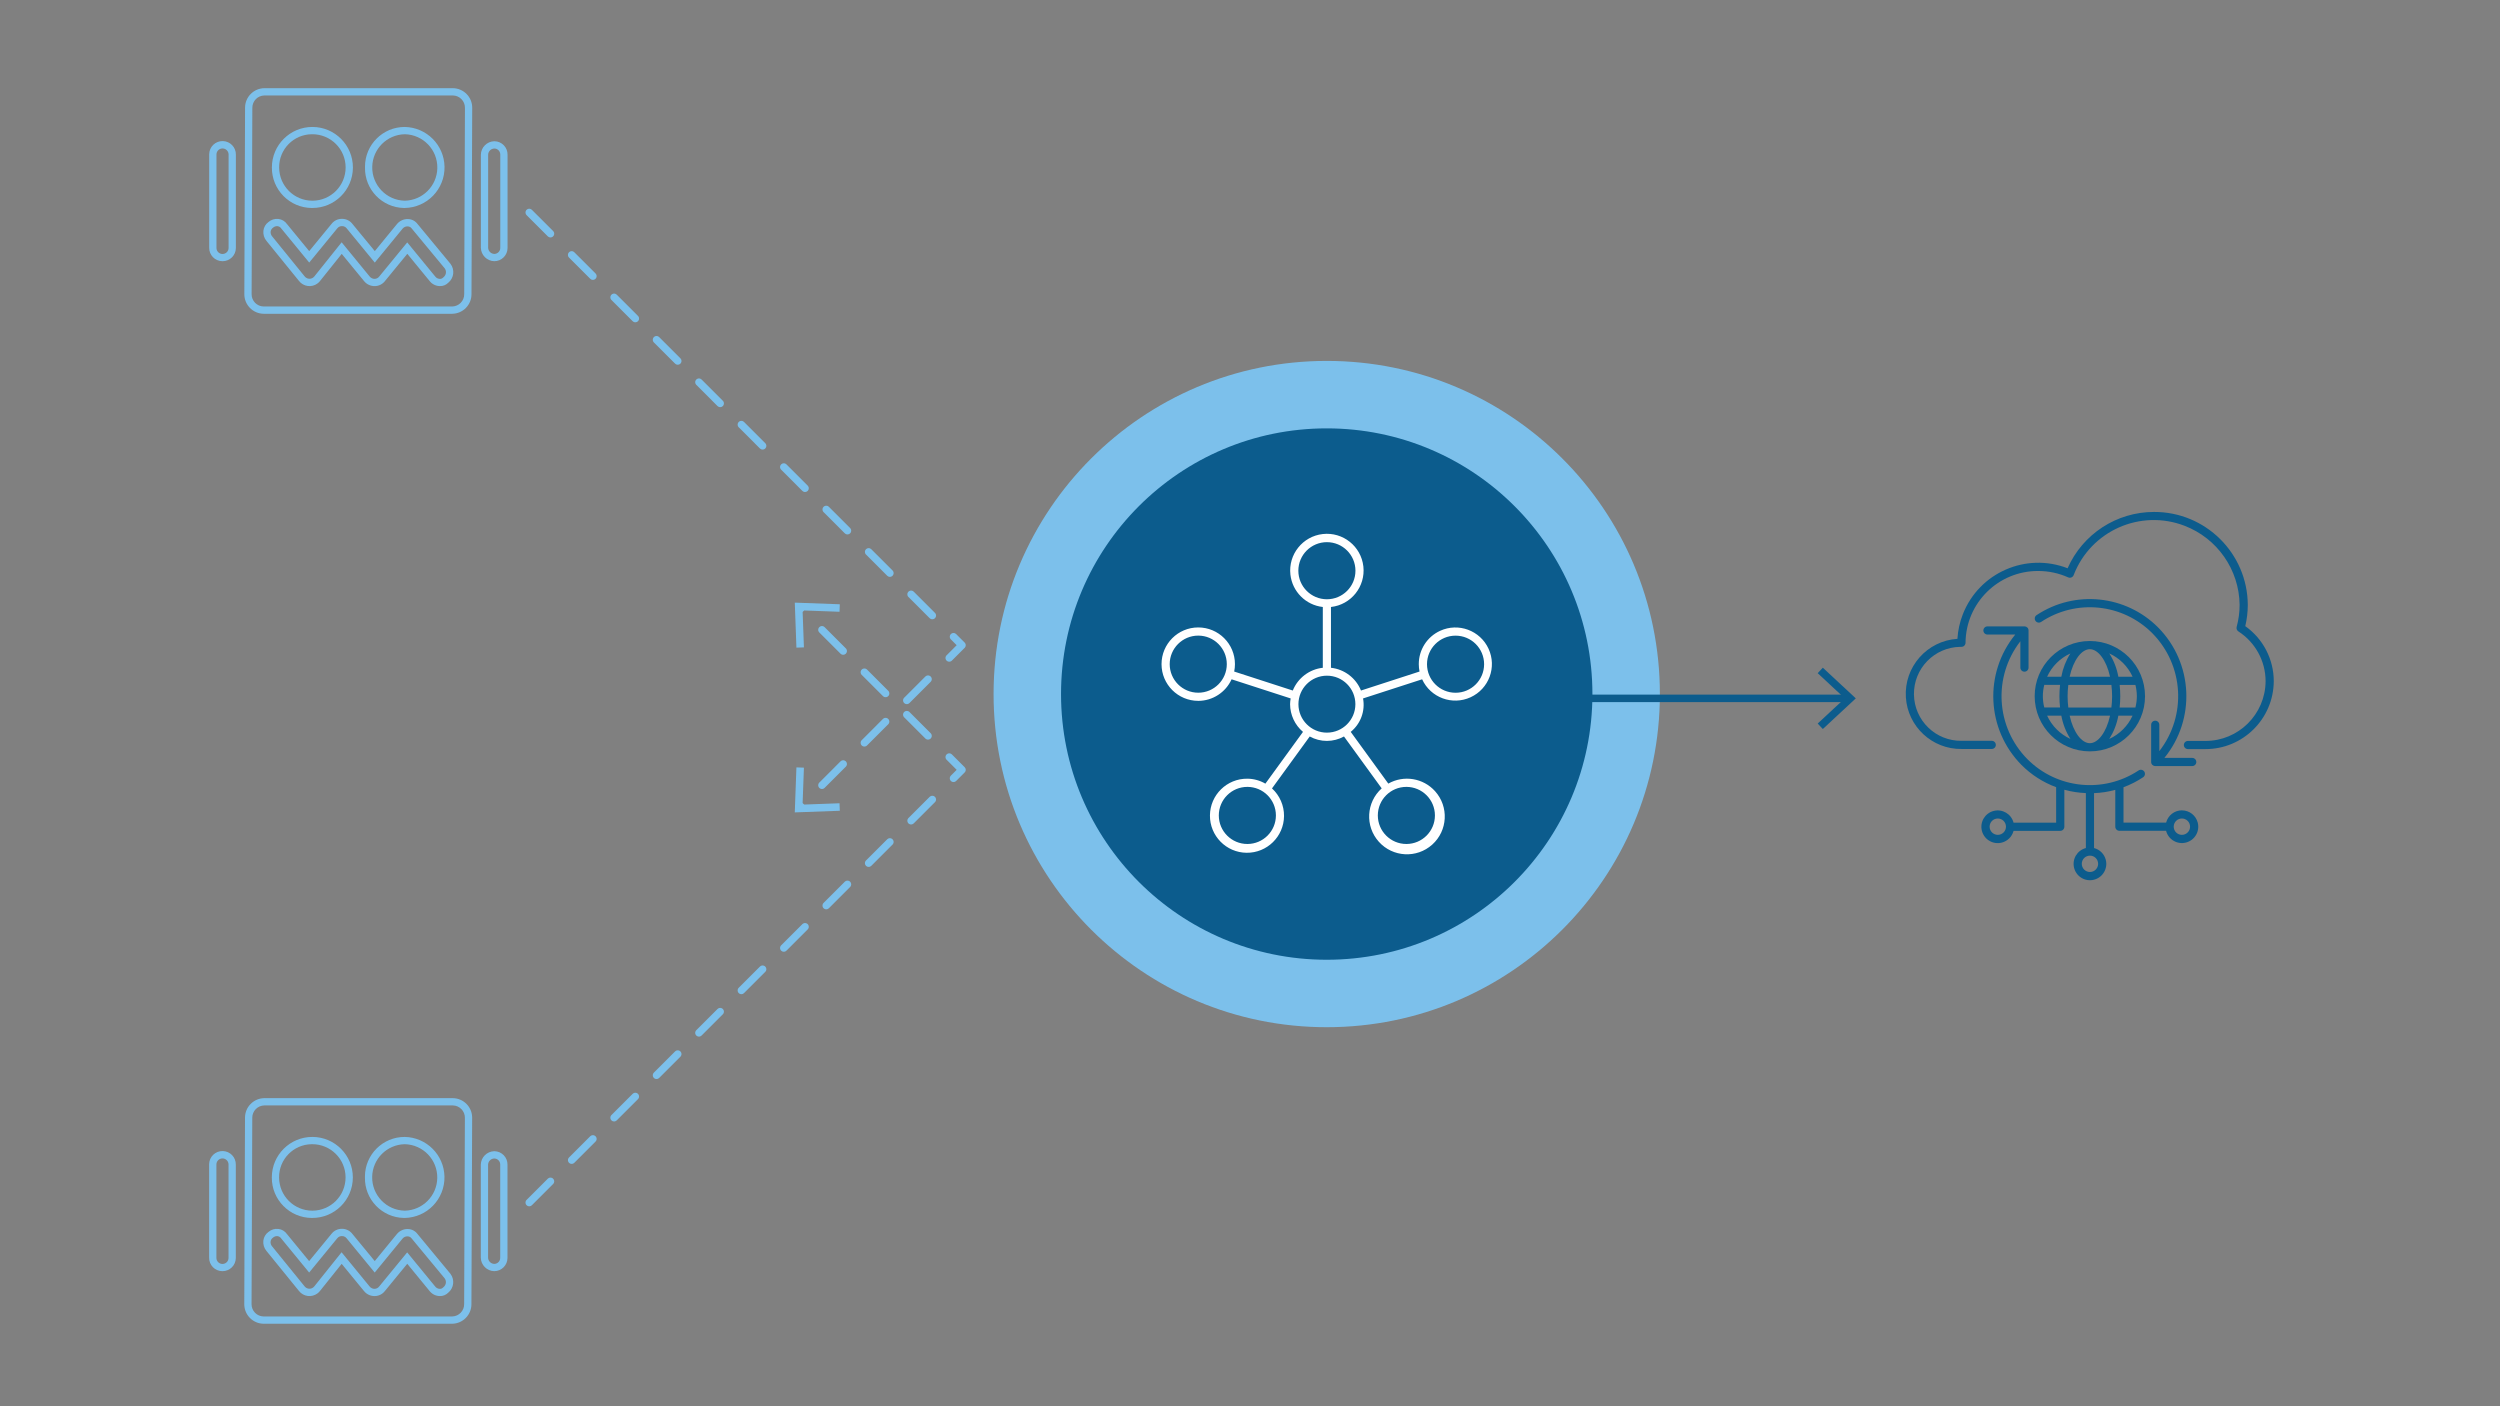
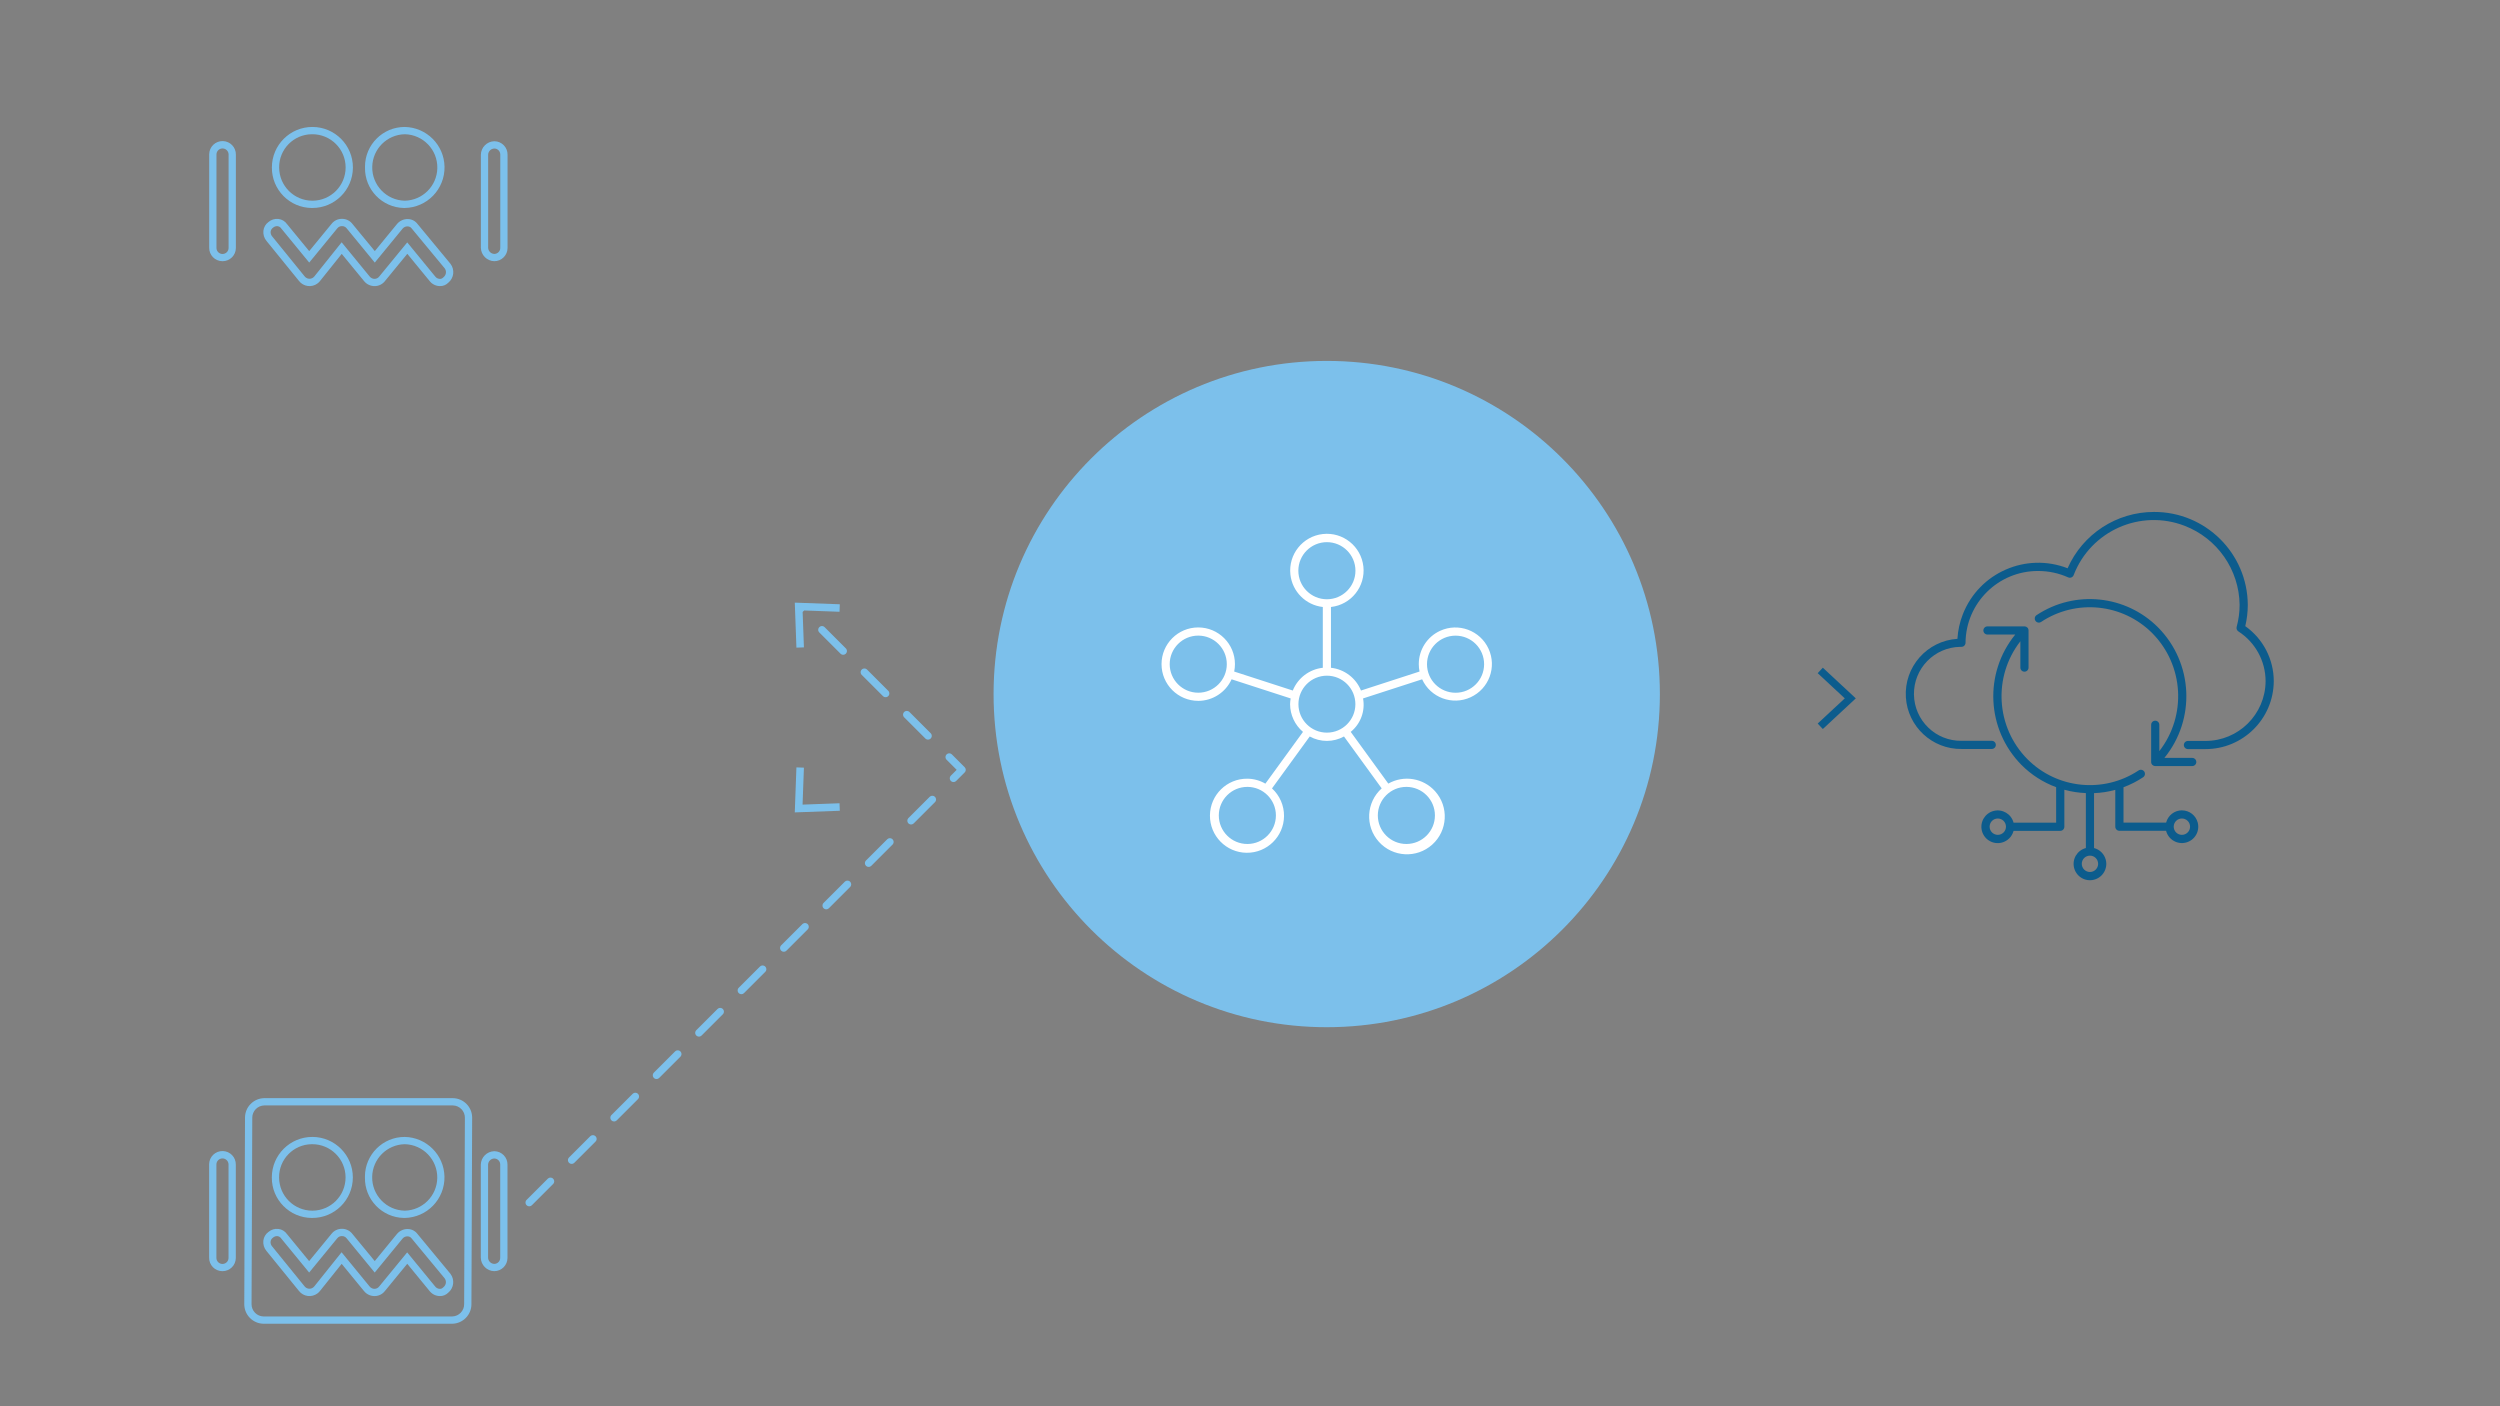
<svg xmlns="http://www.w3.org/2000/svg" viewBox="0 0 1200 675" id="Layer_1">
  <rect x="0" y="0" width="1200" height="675" fill="#808080" stroke="none" />
  <defs>
    <style>.cls-1{fill:#fff;}.cls-2{fill:#7cc0eb;}.cls-3{fill:#0c5c8d;}.cls-4{stroke:#7cc0eb;stroke-dasharray:0 0 14.4 14.4;stroke-linecap:round;stroke-linejoin:round;}.cls-4,.cls-5{fill:none;stroke-width:3.6px;}.cls-5{stroke:#0c5c8d;stroke-miterlimit:10;}</style>
  </defs>
  <g>
    <g>
-       <polyline points="254.039 101.99 461.75 309.7 384.256 387.193" class="cls-4" />
      <polygon points="382.28 368.348 385.881 368.476 385.231 386.214 402.971 385.566 403.1 389.167 381.493 389.952 382.28 368.348" class="cls-2" />
    </g>
    <g>
      <polyline points="254.039 577.229 461.75 369.519 384.256 292.025" class="cls-4" />
      <polygon points="403.102 290.049 402.974 293.65 385.236 293 385.883 310.741 382.282 310.869 381.498 289.262 403.102 290.049" class="cls-2" />
    </g>
  </g>
  <g id="security-bot">
    <g id="bb33dc7d-97d4-4aba-b3b9-98db9ef21d11">
      <path d="M237.222,125.375c3.519,.018,6.386-2.82,6.403-6.339,0-.046,0-.091,0-.137v-44.63c.058-3.516-2.746-6.414-6.262-6.472-.047,0-.094-.001-.141,0-3.518,.107-6.335,2.953-6.406,6.473v44.63c.069,3.521,2.887,6.369,6.406,6.476Zm-2.913-51.106c.042-1.602,1.312-2.902,2.913-2.98,1.59-.018,2.893,1.255,2.911,2.845,0,.045,0,.09-.002,.135v44.63c.056,1.591-1.188,2.925-2.779,2.981-.044,.002-.087,.002-.131,.002-1.602-.078-2.873-1.379-2.913-2.983v-44.63Z" class="cls-2" />
      <path d="M106.814,125.375c3.521,.018,6.389-2.822,6.407-6.342,0-.045,0-.089,0-.134v-44.63c.083-3.537-2.718-6.471-6.255-6.554-3.537-.083-6.471,2.718-6.554,6.255-.002,.1-.002,.199,0,.299v44.63c-.058,3.518,2.747,6.417,6.266,6.475,.046,0,.091,.001,.137,0Zm-2.91-51.106c-.056-1.608,1.203-2.957,2.811-3.012,1.608-.056,2.957,1.203,3.012,2.811,.002,.067,.002,.135,0,.202v44.63c.056,1.608-1.203,2.957-2.811,3.012-1.608,.056-2.957-1.203-3.012-2.811-.002-.067-.002-.135,0-.202v-44.63Z" class="cls-2" />
      <path d="M194.296,99.83c10.74-.204,19.281-9.075,19.077-19.814-.198-10.453-8.624-18.879-19.077-19.077-10.531-.018-19.083,8.505-19.1,19.036,0,.142,.001,.285,.004,.427-.199,10.529,8.176,19.226,18.705,19.425,.13,.002,.261,.004,.391,.003Zm0-35.398c8.81,.184,15.803,7.476,15.619,16.286-.179,8.551-7.068,15.44-15.619,15.619-8.81-.184-15.803-7.476-15.619-16.286,.179-8.551,7.068-15.44,15.619-15.619Z" class="cls-2" />
      <path d="M143.487,134.82c2.151,2.809,6.172,3.343,8.981,1.192,.429-.329,.815-.71,1.149-1.136l10.416-13.018,10.633,12.963c1.25,1.619,3.194,2.55,5.24,2.508,1.918-.023,3.72-.924,4.89-2.445l10.71-13.053,10.65,12.984c1.173,1.549,2.993,2.474,4.936,2.508,1.531,.06,3.015-.53,4.087-1.624,2.721-2.236,3.197-6.219,1.079-9.033l-15.816-19.121c-1.079-1.467-2.776-2.353-4.597-2.4-2.01-.062-3.938,.794-5.24,2.326l-10.703,13.053-10.678-12.973c-1.198-1.596-3.083-2.528-5.079-2.511h0c-1.967-.021-3.829,.885-5.026,2.445l-10.706,13.053-10.626-12.956c-.955-1.385-2.461-2.29-4.132-2.484-1.735-.201-3.476,.334-4.799,1.474-1.349,.984-2.226,2.487-2.417,4.146-.2,1.791,.345,3.585,1.505,4.964l15.544,19.138Zm-12.439-25.523c.518-.471,1.19-.737,1.89-.748,.103-.001,.205,.005,.307,.017,.727,.096,1.375,.507,1.771,1.125l13.406,16.347,13.462-16.417c.538-.706,1.383-1.11,2.27-1.086,.918-.018,1.786,.415,2.323,1.16l13.41,16.347,13.392-16.33c.598-.705,1.49-1.093,2.414-1.048,.783,.015,1.512,.405,1.96,1.048l15.795,19.086c.979,1.302,.769,3.143-.479,4.192l-.217,.189c-.425,.482-1.054,.733-1.694,.678-.865-.037-1.666-.463-2.18-1.16l-13.406-16.347-13.469,16.417c-.512,.656-1.286,1.053-2.117,1.086-.963,.033-1.883-.398-2.473-1.16l-13.431-16.386-13.148,16.442c-1.057,1.253-2.93,1.412-4.184,.355-.15-.127-.287-.268-.409-.421l-15.603-19.212c-.553-.639-.818-1.479-.73-2.319,.095-.753,.51-1.429,1.139-1.855Z" class="cls-2" />
      <path d="M149.893,99.83c10.739,.031,19.471-8.65,19.501-19.39s-8.65-19.471-19.39-19.501-19.471,8.65-19.501,19.39c0,.024,0,.049,0,.073-.075,10.654,8.501,19.353,19.155,19.428,.078,0,.157,0,.235,0Zm0-35.398c8.81-.031,15.978,7.086,16.008,15.897,.031,8.81-7.086,15.978-15.897,16.008-8.81,.031-15.978-7.086-16.008-15.897v-.038c-.095-8.725,6.901-15.875,15.626-15.969,.09,0,.18-.001,.27,0Z" class="cls-2" />
-       <path d="M126.553,150.612h90.494c5.167-.059,9.313-4.288,9.27-9.456l.349-89.369c.045-5.169-4.102-9.4-9.27-9.459H126.906c-5.169,.058-9.317,4.287-9.274,9.456l-.349,89.369c-.043,5.168,4.102,9.398,9.27,9.459Zm-5.428-98.824c-.047-3.242,2.539-5.911,5.781-5.966h90.49c3.241,.056,5.826,2.722,5.781,5.963l-.349,89.369c.047,3.242-2.539,5.911-5.781,5.966H126.553c-3.241-.056-5.826-2.722-5.781-5.963l.353-89.369Z" class="cls-2" />
    </g>
  </g>
  <g id="security-bot-2">
    <g id="bb33dc7d-97d4-4aba-b3b9-98db9ef21d11-2">
      <path d="M237.192,610.16c3.519,.018,6.386-2.82,6.403-6.339,0-.046,0-.091,0-.137v-44.63c.058-3.516-2.746-6.414-6.262-6.472-.047,0-.094-.001-.141,0-3.518,.107-6.335,2.953-6.406,6.473v44.63c.069,3.521,2.887,6.369,6.406,6.476Zm-2.913-51.106c.042-1.602,1.312-2.902,2.913-2.98,1.59-.018,2.893,1.255,2.911,2.845,0,.045,0,.09-.002,.135v44.63c.056,1.591-1.188,2.925-2.779,2.981-.044,.002-.087,.002-.131,.002-1.602-.078-2.873-1.379-2.913-2.983v-44.63Z" class="cls-2" />
-       <path d="M106.784,610.16c3.521,.018,6.389-2.822,6.407-6.342,0-.045,0-.089,0-.134v-44.63c.083-3.537-2.718-6.471-6.255-6.554-3.537-.083-6.471,2.718-6.554,6.255-.002,.1-.002,.199,0,.299v44.63c-.058,3.518,2.747,6.417,6.266,6.475,.046,0,.091,.001,.137,0Zm-2.91-51.106c-.056-1.608,1.203-2.957,2.811-3.012,1.608-.056,2.957,1.203,3.012,2.811,.002,.067,.002,.135,0,.202v44.63c.056,1.608-1.203,2.957-2.811,3.012-1.608,.056-2.957-1.203-3.012-2.811-.002-.067-.002-.135,0-.202v-44.63Z" class="cls-2" />
+       <path d="M106.784,610.16c3.521,.018,6.389-2.822,6.407-6.342,0-.045,0-.089,0-.134v-44.63c.083-3.537-2.718-6.471-6.255-6.554-3.537-.083-6.471,2.718-6.554,6.255-.002,.1-.002,.199,0,.299v44.63c-.058,3.518,2.747,6.417,6.266,6.475,.046,0,.091,.001,.137,0Zm-2.91-51.106c-.056-1.608,1.203-2.957,2.811-3.012,1.608-.056,2.957,1.203,3.012,2.811,.002,.067,.002,.135,0,.202v44.63c.056,1.608-1.203,2.957-2.811,3.012-1.608,.056-2.957-1.203-3.012-2.811-.002-.067-.002-.135,0-.202v-44.63" class="cls-2" />
      <path d="M194.267,584.615c10.74-.204,19.281-9.075,19.077-19.814-.198-10.453-8.624-18.879-19.077-19.077-10.531-.018-19.083,8.505-19.1,19.036,0,.142,.001,.285,.004,.427-.199,10.529,8.176,19.226,18.705,19.425,.13,.002,.261,.004,.391,.003Zm0-35.398c8.81,.184,15.803,7.476,15.619,16.286-.179,8.551-7.068,15.44-15.619,15.619-8.81-.184-15.803-7.476-15.619-16.286,.179-8.551,7.068-15.44,15.619-15.619Z" class="cls-2" />
      <path d="M143.457,619.605c2.151,2.809,6.172,3.343,8.981,1.192,.429-.329,.815-.71,1.149-1.136l10.416-13.018,10.633,12.963c1.25,1.619,3.194,2.55,5.24,2.508,1.918-.023,3.72-.924,4.89-2.445l10.71-13.053,10.65,12.984c1.173,1.549,2.993,2.474,4.936,2.508,1.531,.06,3.015-.53,4.087-1.624,2.721-2.236,3.197-6.219,1.079-9.033l-15.816-19.121c-1.079-1.467-2.776-2.353-4.597-2.4-2.01-.062-3.938,.794-5.24,2.326l-10.703,13.053-10.678-12.973c-1.198-1.596-3.083-2.528-5.079-2.511h0c-1.967-.021-3.829,.885-5.026,2.445l-10.706,13.053-10.626-12.956c-.955-1.385-2.461-2.29-4.132-2.484-1.735-.201-3.476,.334-4.799,1.474-1.349,.984-2.226,2.487-2.417,4.146-.2,1.791,.345,3.585,1.505,4.964l15.544,19.138Zm-12.439-25.523c.518-.471,1.19-.737,1.89-.748,.103-.001,.205,.005,.307,.017,.727,.096,1.375,.507,1.771,1.125l13.406,16.347,13.462-16.417c.538-.706,1.383-1.11,2.27-1.086,.918-.018,1.786,.415,2.323,1.16l13.41,16.347,13.392-16.33c.598-.705,1.49-1.093,2.414-1.048,.783,.015,1.512,.405,1.96,1.048l15.795,19.086c.979,1.302,.769,3.143-.479,4.192l-.217,.189c-.425,.482-1.054,.733-1.694,.678-.865-.037-1.666-.463-2.18-1.16l-13.406-16.347-13.469,16.417c-.512,.656-1.286,1.053-2.117,1.086-.963,.033-1.883-.398-2.473-1.16l-13.431-16.386-13.148,16.442c-1.057,1.253-2.93,1.412-4.184,.355-.15-.127-.287-.268-.409-.421l-15.603-19.212c-.553-.639-.818-1.479-.73-2.319,.095-.753,.51-1.429,1.139-1.855Z" class="cls-2" />
      <path d="M149.864,584.615c10.739,.031,19.471-8.65,19.501-19.39s-8.65-19.471-19.39-19.501c-10.739-.031-19.471,8.65-19.501,19.39,0,.024,0,.049,0,.073-.075,10.654,8.501,19.353,19.155,19.428,.078,0,.157,0,.235,0Zm0-35.398c8.81-.031,15.978,7.086,16.008,15.897,.031,8.81-7.086,15.978-15.897,16.008-8.81,.031-15.978-7.086-16.008-15.897v-.038c-.095-8.725,6.901-15.875,15.626-15.969,.09,0,.18-.001,.27,0Z" class="cls-2" />
      <path d="M126.523,635.397h90.494c5.167-.059,9.313-4.288,9.27-9.456l.349-89.369c.045-5.169-4.102-9.4-9.27-9.459H126.876c-5.169,.058-9.317,4.287-9.274,9.456l-.349,89.369c-.043,5.168,4.102,9.398,9.27,9.459Zm-5.428-98.824c-.047-3.242,2.539-5.911,5.781-5.966h90.49c3.241,.056,5.826,2.722,5.781,5.963l-.349,89.369c.047,3.242-2.539,5.911-5.781,5.966H126.523c-3.241-.056-5.826-2.722-5.781-5.963l.353-89.369Z" class="cls-2" />
    </g>
  </g>
  <g id="cloud-edge-computing">
    <g id="bc90c1d2-9bb8-437e-afae-3b9e0642837f">
      <path d="M1077.731,300.553c.8-3.358,1.204-6.797,1.205-10.249-.162-24.737-20.316-44.675-45.054-44.571-17.945,.013-34.193,10.615-41.432,27.035-20.019-7.774-42.55,2.152-50.325,22.171-1.454,3.744-2.319,7.691-2.565,11.7-14.586,.921-25.663,13.491-24.743,28.077,.889,14.076,12.661,24.981,26.763,24.793h14.459c1.084,0,1.962-.878,1.962-1.962s-.878-1.962-1.962-1.962h-14.448c-12.455,.189-22.705-9.754-22.894-22.209-.189-12.455,9.754-22.705,22.209-22.894,.196-.003,.391-.003,.587-.001,1.084,0,1.962-.878,1.962-1.962,.153-19.13,15.749-34.532,34.879-34.447,4.959-.006,9.863,1.04,14.389,3.068,.989,.442,2.15-.002,2.592-.991,.015-.033,.028-.066,.041-.1,8.164-21.239,32.001-31.838,53.24-23.674,15.739,6.05,26.203,21.08,26.414,37.941,0,3.579-.476,7.141-1.417,10.594-.223,.822,.11,1.694,.824,2.158,8.141,5.239,13.064,14.254,13.07,23.935-.11,15.906-13.076,28.72-28.982,28.644h-8.295c-1.084,0-1.962,.878-1.962,1.962s.878,1.962,1.962,1.962h8.295c18.072,.074,32.793-14.496,32.905-32.568,.007-10.516-5.096-20.38-13.682-26.451Z" class="cls-3" />
      <path d="M1032.705,366.513c.098,.239,.242,.456,.424,.64h0l.035,.02c.175,.168,.38,.301,.604,.392,.236,.098,.49,.148,.746,.149h17.755c1.084,0,1.962-.878,1.962-1.962s-.878-1.962-1.962-1.962h-13.361c15.131-18.574,13.837-45.564-3.002-62.605-15.55-15.632-39.973-18.112-58.348-5.925-.902,.601-1.145,1.82-.543,2.721,.601,.902,1.82,1.145,2.721,.543h0c16.815-11.147,39.161-8.874,53.388,5.431,15.156,15.344,16.592,39.546,3.355,56.574v-12.639c0-1.084-.878-1.962-1.962-1.962s-1.962,.878-1.962,1.962v17.869h0c-.002,.259,.049,.515,.149,.753Z" class="cls-3" />
-       <path d="M1003.127,360.659c14.628,0,26.486-11.858,26.486-26.486s-11.858-26.486-26.486-26.486-26.486,11.858-26.486,26.486h0c.017,14.621,11.865,26.469,26.486,26.486Zm0-49.048c3.849,0,7.895,5.054,9.704,13.223h-19.407c1.809-8.169,5.854-13.223,9.704-13.223Zm10.343,17.147c.453,3.604,.453,7.25,0,10.853h-20.679c-.453-3.604-.453-7.25,0-10.853h20.679Zm12.219,5.415c-.007,1.834-.239,3.661-.691,5.438h-7.565c.395-3.607,.395-7.246,0-10.853h7.569c.447,1.771,.677,3.589,.687,5.415Zm-22.562,22.562c-3.845,0-7.883-5.046-9.696-13.2h19.392c-1.813,8.154-5.85,13.2-9.696,13.2Zm-14.306-17.135h-7.565c-.916-3.56-.916-7.294,0-10.853h7.569c-.395,3.607-.395,7.246,0,10.853h-.004Zm-6.196,3.924h6.82c.719,3.961,2.194,7.747,4.344,11.152-4.936-2.262-8.896-6.218-11.163-11.152Zm29.841,11.152c2.15-3.404,3.624-7.19,4.344-11.152h6.82c-2.265,4.938-6.226,8.899-11.163,11.163v-.012Zm11.175-29.853h-6.827c-.718-3.97-2.194-7.764-4.348-11.175,4.948,2.265,8.915,6.236,11.175,11.187v-.012Zm-29.853-11.163c-2.153,3.411-3.629,7.205-4.348,11.175h-6.827c2.262-4.946,6.229-8.913,11.175-11.175Z" class="cls-3" />
      <path d="M1047.309,388.958c-3.568,.013-6.677,2.431-7.569,5.886h-20.455v-16.967c3.315-1.229,6.475-2.839,9.417-4.799,.902-.601,1.145-1.82,.543-2.721s-1.82-1.145-2.721-.543h0c-16.817,11.141-39.16,8.867-53.388-5.435-15.152-15.341-16.59-39.534-3.363-56.562v12.635c0,1.084,.878,1.962,1.962,1.962s1.962-.878,1.962-1.962v-17.873h0c0-.258-.052-.513-.153-.749-.098-.238-.242-.454-.424-.636h-.035c-.338-.337-.794-.529-1.271-.534h-17.83c-1.084,0-1.962,.878-1.962,1.962s.878,1.962,1.962,1.962h13.341c-15.131,18.574-13.837,45.564,3.002,62.605,4.703,4.715,10.375,8.353,16.621,10.661v17.037h-20.435c-1.084-4.197-5.364-6.72-9.56-5.637-4.197,1.084-6.72,5.364-5.637,9.56,1.084,4.197,5.364,6.72,9.56,5.637,2.764-.714,4.923-2.872,5.637-5.637h22.417c1.084,0,1.962-.878,1.962-1.962v-17.763c3.37,.919,6.833,1.454,10.324,1.597v26.38c-4.197,1.084-6.72,5.364-5.637,9.56,1.084,4.197,5.364,6.72,9.56,5.637s6.72-5.364,5.637-9.56c-.714-2.764-2.872-4.923-5.637-5.637v-26.353c3.449-.139,6.871-.666,10.202-1.57v17.681c0,1.084,.878,1.962,1.962,1.962h22.417c1.084,4.197,5.364,6.72,9.56,5.637,4.197-1.084,6.72-5.364,5.637-9.56-.897-3.475-4.038-5.899-7.628-5.886l.02-.016Zm-88.365,11.772c-2.167,0-3.924-1.757-3.924-3.924s1.757-3.924,3.924-3.924,3.924,1.757,3.924,3.924-1.757,3.924-3.924,3.924Zm48.157,13.902c0,2.167-1.757,3.924-3.924,3.924s-3.924-1.757-3.924-3.924,1.757-3.924,3.924-3.924c2.167,0,3.924,1.757,3.924,3.924h0Zm40.208-13.902c-2.167,0-3.924-1.757-3.924-3.924s1.757-3.924,3.924-3.924,3.924,1.757,3.924,3.924-1.757,3.924-3.924,3.924Z" class="cls-3" />
    </g>
  </g>
  <g>
    <g>
      <circle r="159.912" cy="333.148" cx="636.828" class="cls-2" />
-       <circle r="127.532" cy="333.148" cx="636.828" class="cls-3" />
    </g>
    <g id="network">
      <g id="e6beef53-2220-4ab0-a1c6-93b9f386d604">
        <path d="M575.159,336.418c6.904-.018,13.161-4.067,16.007-10.357l28.352,9.19c-.164,.905-.257,1.821-.278,2.741,.019,5.13,2.282,9.994,6.194,13.313l-18.051,24.848c-2.632-1.537-5.621-2.357-8.669-2.377-9.819-.088-17.851,7.8-17.94,17.62-.088,9.819,7.8,17.851,17.62,17.94,9.819,.088,17.851-7.8,17.94-17.62,.045-5.044-2.054-9.87-5.775-13.276l18.109-24.926c5.115,2.834,11.33,2.834,16.445,0l18.098,24.907c-7.455,6.7-8.067,18.175-1.367,25.629,6.7,7.455,18.175,8.067,25.629,1.367,7.455-6.7,8.067-18.175,1.367-25.629-5.698-6.34-15.04-7.86-22.454-3.654l-18.039-24.828c4.762-3.865,7.033-10.022,5.92-16.054l28.356-9.186c4.045,8.806,14.462,12.665,23.268,8.62,8.806-4.045,12.665-14.462,8.62-23.268s-14.462-12.665-23.268-8.62c-6.254,2.873-10.251,9.137-10.222,16.02,.002,1.184,.121,2.364,.356,3.524l-28.098,9.119c-2.427-6.017-7.964-10.214-14.413-10.924v-29.175c9.671-1.081,16.634-9.798,15.553-19.469-1.081-9.671-9.798-16.634-19.469-15.553-9.671,1.081-16.634,9.798-15.553,19.469,.915,8.181,7.372,14.638,15.553,15.553v29.175c-6.448,.711-11.983,4.908-14.409,10.924l-28.129-9.115c.243-1.168,.365-2.358,.364-3.551,0-9.731-7.889-17.62-17.62-17.62s-17.62,7.889-17.62,17.62,7.889,17.62,17.62,17.62v.004Zm37.276,54.99c0,7.569-6.136,13.704-13.704,13.704s-13.704-6.136-13.704-13.704,6.136-13.704,13.704-13.704,13.704,6.136,13.704,13.704Zm76.329,0c0,7.569-6.136,13.704-13.704,13.704s-13.704-6.136-13.704-13.704,6.136-13.704,13.704-13.704,13.704,6.136,13.704,13.704Zm9.902-86.295c7.569,0,13.704,6.136,13.704,13.704s-6.136,13.704-13.704,13.704-13.704-6.136-13.704-13.704,6.136-13.704,13.704-13.704h0Zm-75.46-31.172c0-7.569,6.136-13.704,13.704-13.704s13.704,6.136,13.704,13.704-6.136,13.704-13.704,13.704-13.704-6.136-13.704-13.704Zm13.704,50.389c7.549-.002,13.671,6.116,13.673,13.665,.002,7.549-6.116,13.671-13.665,13.673-7.549,.002-13.671-6.116-13.673-13.665v-.004c.009-7.544,6.121-13.658,13.665-13.669Zm-61.752-19.237c7.569,0,13.704,6.136,13.704,13.704s-6.136,13.704-13.704,13.704-13.704-6.136-13.704-13.704h0c0-7.569,6.136-13.704,13.704-13.704Z" class="cls-1" />
      </g>
    </g>
  </g>
  <g>
-     <line y2="335.212" x2="886.878" y1="335.212" x1="748.991" class="cls-5" />
    <polygon points="874.95 349.936 872.494 347.299 885.496 335.216 872.494 323.129 874.95 320.492 890.782 335.216 874.95 349.936" class="cls-3" />
  </g>
</svg>